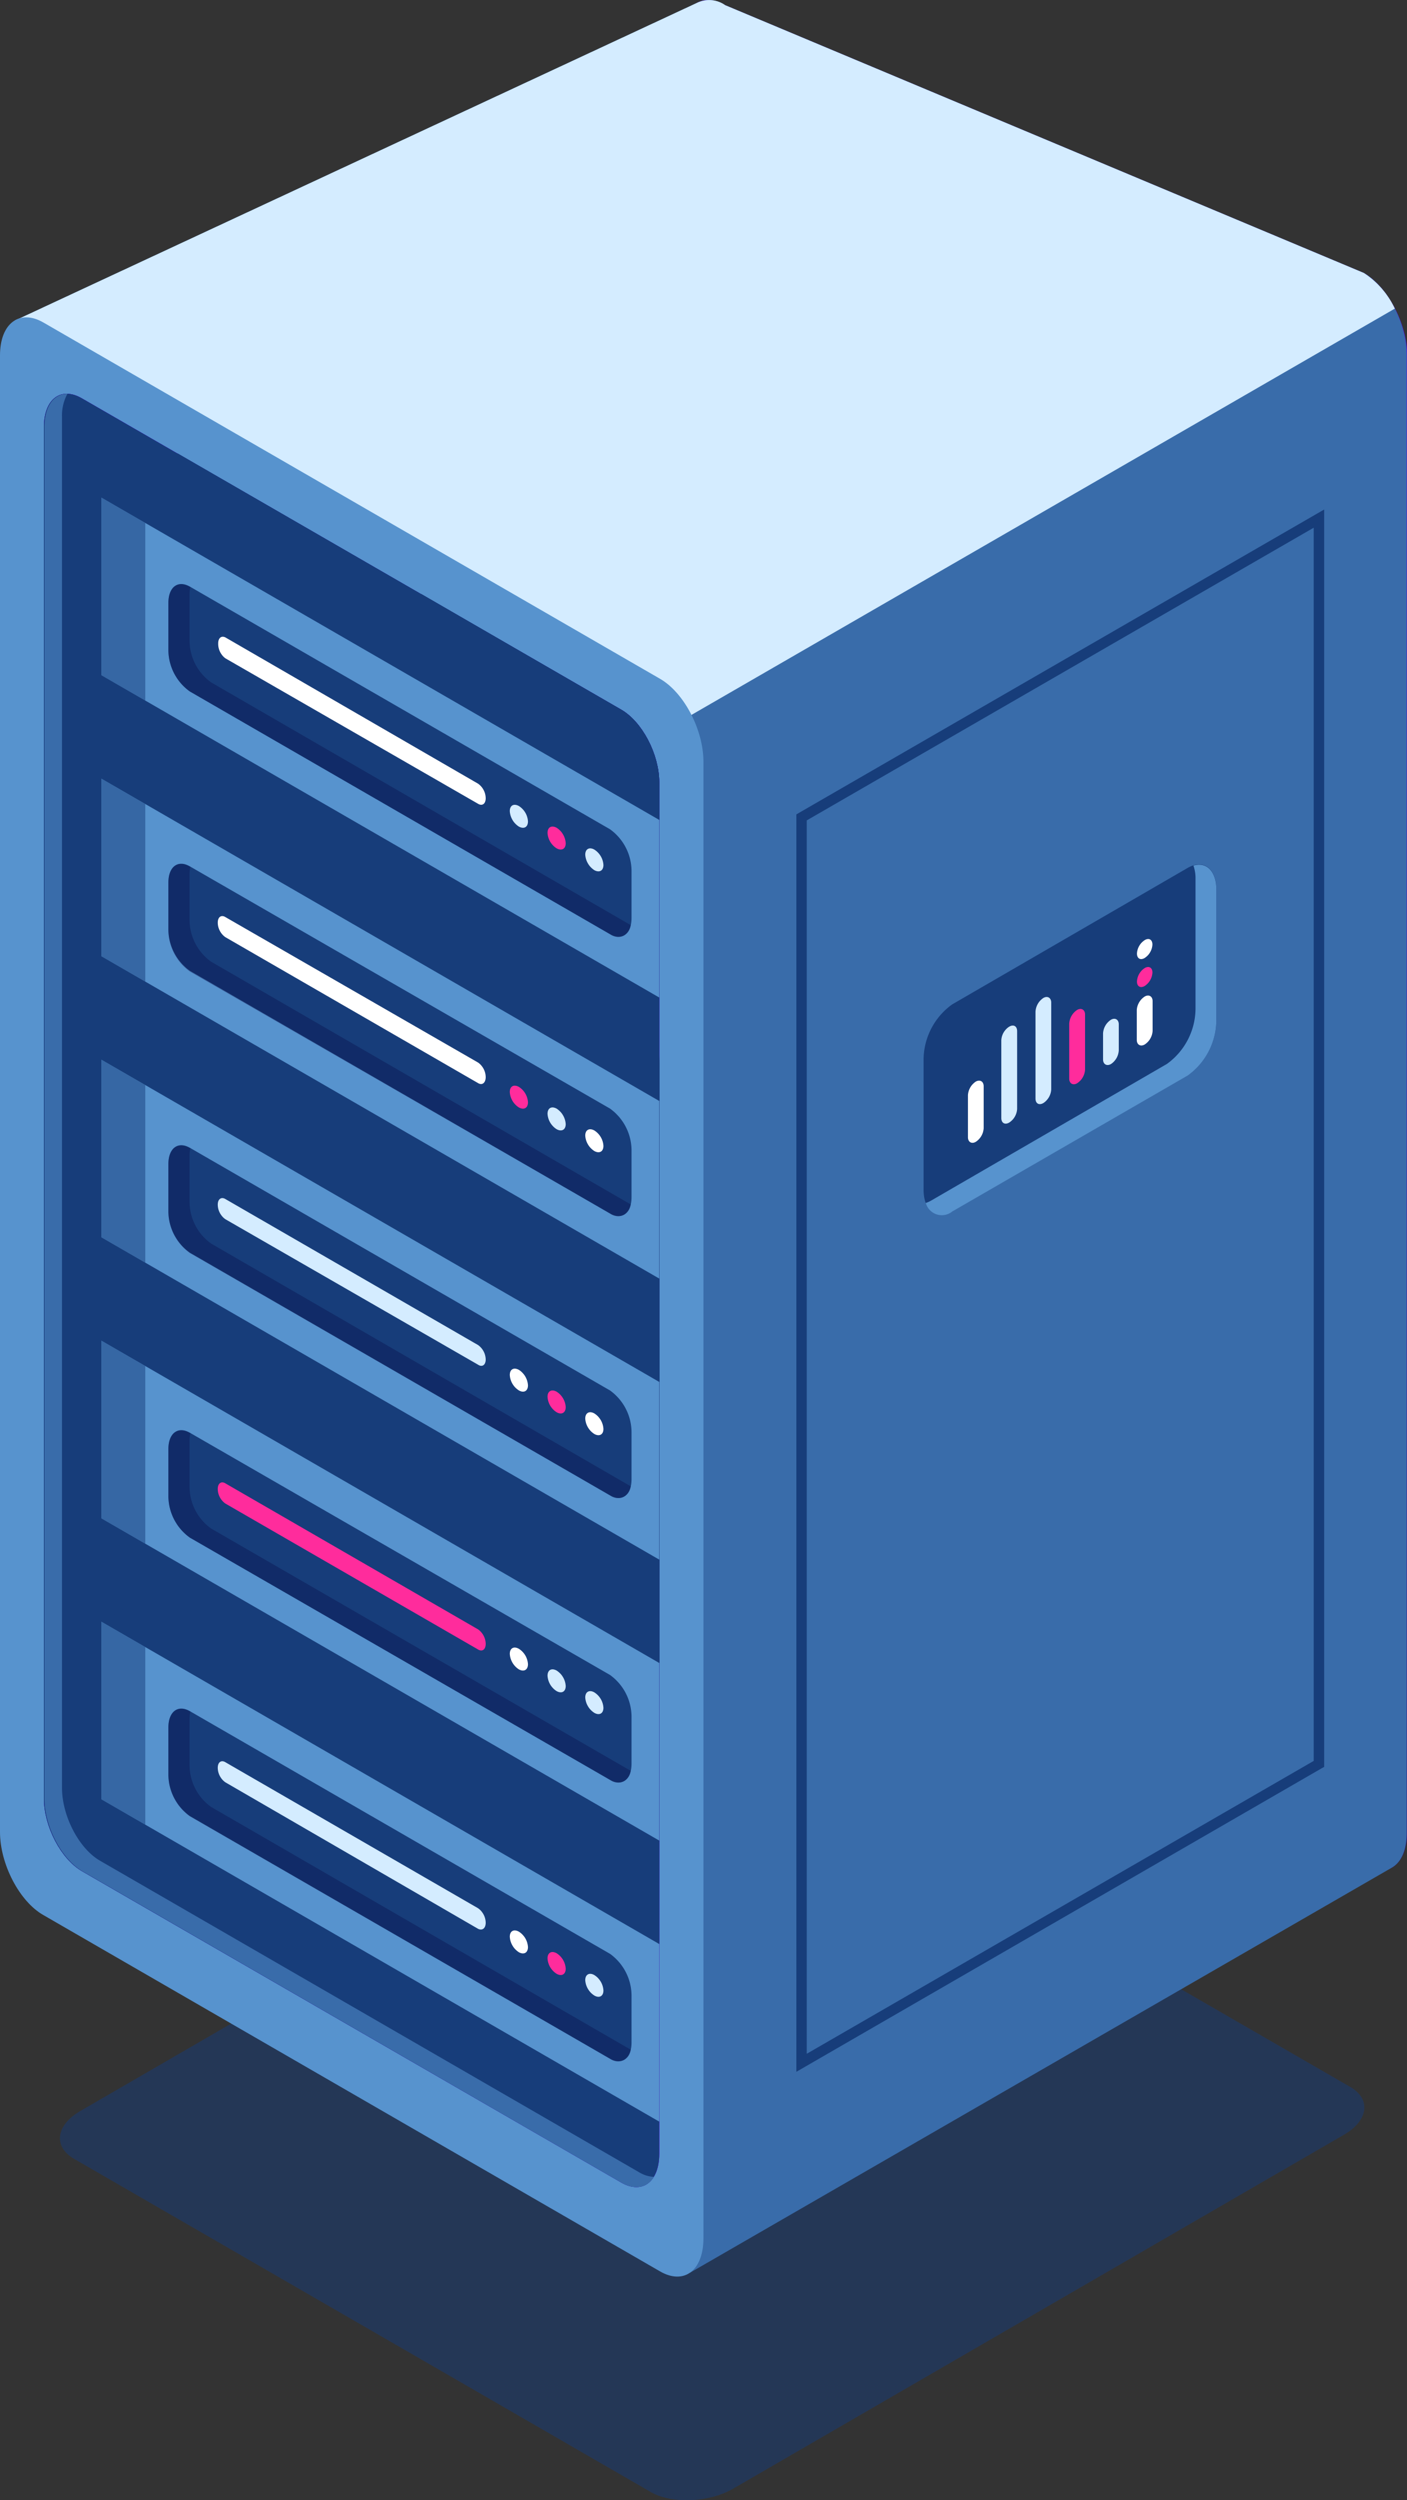
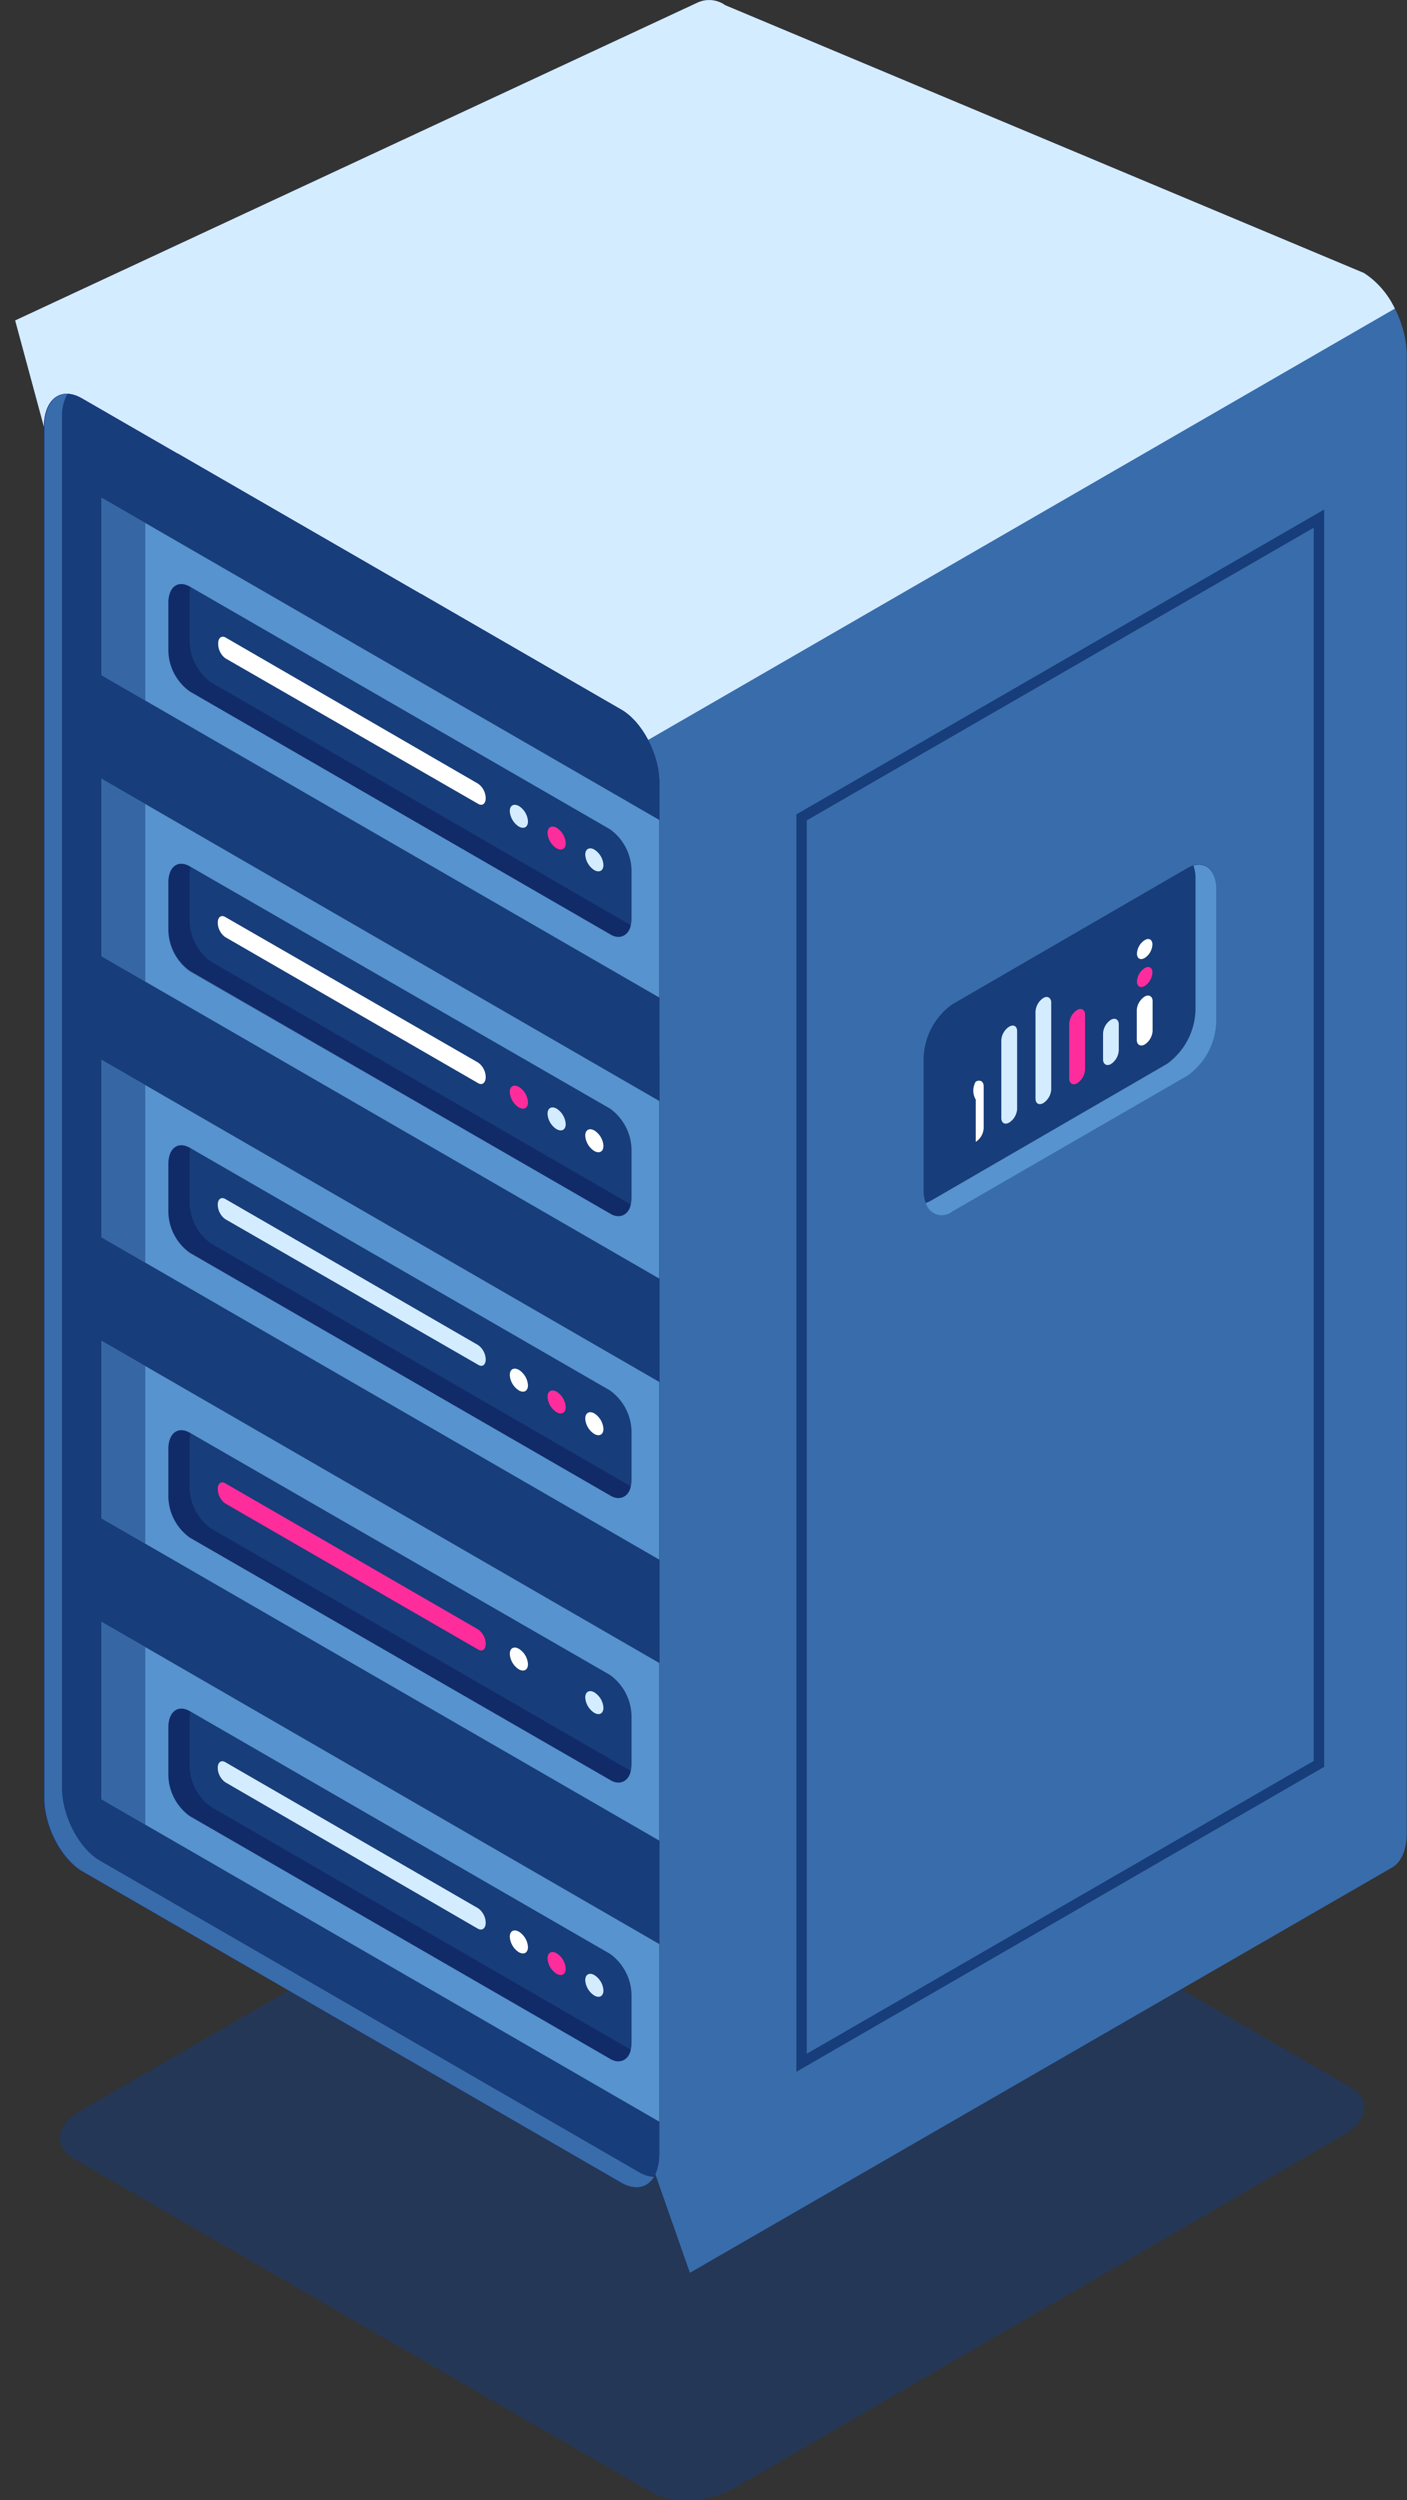
<svg xmlns="http://www.w3.org/2000/svg" viewBox="0 0 154.75 274.8">
  <rect x="0" y="0" width="154.75" height="274.8" fill="#333333" stroke="none" />
  <defs>
    <style>.cls-1,.cls-7{fill:#173d7a;}.cls-1{opacity:0.5;}.cls-2{fill:url(#Áåçûìÿííûé_ãðàäèåíò_462);}.cls-3{fill:#396caa;}.cls-4{fill:#d4ecff;}.cls-5{fill:#5793ce;}.cls-6{fill:url(#Áåçûìÿííûé_ãðàäèåíò_441);}.cls-8{fill:#06033e;opacity:0.3;}.cls-9{fill:#fff;}.cls-10{fill:#ff2c9c;}</style>
    <linearGradient id="Áåçûìÿííûé_ãðàäèåíò_462" x1="-115.89" y1="1104.48" x2="-115.89" y2="952.89" gradientTransform="matrix(0.87, 0.5, 0, 1.15, 215.23, -1032.66)" gradientUnits="userSpaceOnUse">
      <stop offset="0" stop-color="#2d0979" />
      <stop offset="1" stop-color="#5b04f7" />
    </linearGradient>
    <linearGradient id="Áåçûìÿííûé_ãðàäèåíò_441" x1="-245.93" y1="1114.94" x2="-169.75" y2="1097.68" gradientTransform="matrix(0.87, 0.5, 0, 1.15, 215.23, -1032.66)" gradientUnits="userSpaceOnUse">
      <stop offset="0" stop-color="#3919bb" />
      <stop offset="1" stop-color="#6507fa" />
    </linearGradient>
  </defs>
  <title>Hosting</title>
  <g id="Capa_2" data-name="Capa 2">
    <g id="Ñëîé_1" data-name="Ñëîé 1">
      <path class="cls-1" d="M71.58,273.9,8.15,237.28c-2.32-1.35-2-3.69.65-5.24L76,193.13c2.69-1.55,6.75-1.72,9.07-.38l63.43,36.62c2.33,1.34,2,3.69-.65,5.24L80.65,273.52C78,275.07,73.91,275.24,71.58,273.9Z" />
-       <path class="cls-2" d="M150,205,82.15,165.86c-2.64-1.53-4.78-5.61-4.78-9.13L75,4.18C75,.67,77.13-.95,79.76.57L150,30c2.64,1.52,4.78,5.6,4.78,9.12V201.4C154.75,204.92,152.61,206.54,150,205Z" />
      <path class="cls-3" d="M150,30,79.76.57A3.05,3.05,0,0,0,76.67.31h0l-75,34.91,3.65,13.5L75.88,249.8,153,205.32l0,0,.14-.08h0c1-.61,1.58-1.93,1.58-3.81V39.1C154.75,35.58,152.61,31.5,150,30Z" />
      <path class="cls-4" d="M150,30,79.76.57A3.05,3.05,0,0,0,76.67.31h0l-75,34.91,3.65,13.5L24.69,104l3.66,2.11L153.41,33.92A9.46,9.46,0,0,0,150,30Z" />
-       <path class="cls-5" d="M72.6,249.65,4.78,210.49C2.14,209,0,204.88,0,201.36V39.06c0-3.51,2.14-5.13,4.78-3.61L72.6,74.61c2.64,1.52,4.77,5.61,4.77,9.12V246C77.37,249.55,75.24,251.17,72.6,249.65Z" />
-       <path class="cls-6" d="M68.33,239.88,9,205.65c-2.3-1.34-4.17-4.91-4.17-8V46.94c0-3.08,1.87-4.49,4.17-3.16L68.33,78c2.31,1.33,4.18,4.9,4.18,8V236.72C72.51,239.8,70.64,241.21,68.33,239.88Z" />
      <path class="cls-6" d="M68.33,239.88,9,205.65c-2.3-1.34-4.17-4.91-4.17-8V46.94c0-3.08,1.87-4.49,4.17-3.16L68.33,78c2.31,1.33,4.18,4.9,4.18,8V236.72C72.51,239.8,70.64,241.21,68.33,239.88Z" />
      <path class="cls-7" d="M68.33,239.88,9,205.65c-2.3-1.34-4.17-4.91-4.17-8V46.94c0-3.08,1.87-4.49,4.17-3.16L68.33,78c2.31,1.33,4.18,4.9,4.18,8V236.72C72.51,239.8,70.64,241.21,68.33,239.88Z" />
      <path class="cls-3" d="M70.27,238.74,11,204.51c-2.31-1.33-4.18-4.91-4.18-8V45.8a4.91,4.91,0,0,1,.6-2.52c-1.49,0-2.53,1.36-2.53,3.66V197.67c0,3.07,1.87,6.64,4.17,8l59.29,34.23c1.52.87,2.85.55,3.58-.64A3.5,3.5,0,0,1,70.27,238.74Z" />
      <path class="cls-7" d="M68.33,170.67,46.3,158,11.15,178.24l61.36,35.43v-35C72.51,175.58,70.64,172,68.33,170.67Z" />
      <path class="cls-7" d="M68.33,139.79l-22-12.73-35.15,20.3,61.36,35.42v-35C72.51,144.69,70.64,141.12,68.33,139.79Z" />
      <path class="cls-7" d="M68.33,108.9l-22-12.73-35.15,20.3,61.36,35.42v-35C72.51,113.8,70.64,110.23,68.33,108.9Z" />
      <path class="cls-7" d="M68.33,78l-22-12.72L11.15,85.58,72.51,121V86C72.51,82.91,70.64,79.34,68.33,78Z" />
      <path class="cls-7" d="M68.33,78,19.55,49.84l-8.4,4.85L72.51,90.12V86C72.51,82.91,70.64,79.34,68.33,78Z" />
      <polygon class="cls-5" points="72.51 90.12 11.15 54.69 11.15 74.21 72.51 109.64 72.51 90.12" />
      <polygon class="cls-5" points="72.51 121.01 11.15 85.58 11.15 105.1 72.51 140.53 72.51 121.01" />
      <polygon class="cls-5" points="72.51 151.89 11.15 116.47 11.15 135.99 72.51 171.42 72.51 151.89" />
      <polygon class="cls-5" points="72.51 182.78 11.15 147.35 11.15 166.88 72.51 202.3 72.51 182.78" />
      <polygon class="cls-5" points="72.51 213.67 11.15 178.24 11.15 197.76 72.51 233.19 72.51 213.67" />
      <path class="cls-7" d="M67.1,102.68,20.88,76a5.63,5.63,0,0,1-2.36-4.51V66.26c0-1.74,1.05-2.54,2.36-1.79L67.1,91.15a5.69,5.69,0,0,1,2.36,4.52v5.23C69.46,102.64,68.4,103.44,67.1,102.68Z" />
      <path class="cls-8" d="M23.22,75a5.66,5.66,0,0,1-2.37-4.52V65.26a3.35,3.35,0,0,1,.09-.75l-.06,0c-1.31-.75-2.36,0-2.36,1.79v5.23A5.63,5.63,0,0,0,20.88,76L67.1,102.68a1.41,1.41,0,0,0,2.27-1Z" />
      <path class="cls-9" d="M52.59,88.35l-27.81-16A2,2,0,0,1,24,70.71h0c0-.61.37-.89.83-.63L52.59,86.14a2,2,0,0,1,.83,1.59h0C53.42,88.34,53.05,88.62,52.59,88.35Z" />
      <path class="cls-7" d="M67.1,133.38,20.88,106.7a5.66,5.66,0,0,1-2.36-4.52V97c0-1.74,1.05-2.54,2.36-1.78L67.1,121.85a5.69,5.69,0,0,1,2.36,4.52v5.22C69.46,133.33,68.4,134.13,67.1,133.38Z" />
      <path class="cls-8" d="M23.22,105.7a5.67,5.67,0,0,1-2.37-4.52V96a3.5,3.5,0,0,1,.09-.75l-.06,0c-1.31-.76-2.36,0-2.36,1.78v5.23a5.66,5.66,0,0,0,2.36,4.52L67.1,133.38a1.41,1.41,0,0,0,2.27-1Z" />
      <path class="cls-9" d="M52.59,119.05,24.78,103a2,2,0,0,1-.83-1.58h0c0-.62.37-.9.83-.63l27.81,16a2,2,0,0,1,.83,1.59h0C53.42,119,53.05,119.32,52.59,119.05Z" />
      <path class="cls-7" d="M67.1,164.36,20.88,137.68a5.63,5.63,0,0,1-2.36-4.51v-5.23c0-1.74,1.05-2.54,2.36-1.79L67.1,152.83a5.69,5.69,0,0,1,2.36,4.52v5.23C69.46,164.32,68.4,165.12,67.1,164.36Z" />
      <path class="cls-8" d="M23.22,136.68a5.66,5.66,0,0,1-2.37-4.52v-5.22a3.35,3.35,0,0,1,.09-.75l-.06,0c-1.31-.75-2.36,0-2.36,1.79v5.23a5.63,5.63,0,0,0,2.36,4.51L67.1,164.36a1.41,1.41,0,0,0,2.27-1Z" />
      <path class="cls-4" d="M52.59,150,24.78,134a2,2,0,0,1-.83-1.59h0c0-.61.37-.89.83-.63l27.81,16.06a2,2,0,0,1,.83,1.59h0C53.42,150,53.05,150.3,52.59,150Z" />
      <path class="cls-7" d="M67.1,195.63,20.88,169a5.65,5.65,0,0,1-2.36-4.52v-5.22c0-1.74,1.05-2.54,2.36-1.79L67.1,184.1a5.69,5.69,0,0,1,2.36,4.52v5.23C69.46,195.59,68.4,196.39,67.1,195.63Z" />
      <path class="cls-8" d="M23.22,168a5.67,5.67,0,0,1-2.37-4.52v-5.22a3.52,3.52,0,0,1,.09-.76l-.06,0c-1.31-.75-2.36.05-2.36,1.79v5.22A5.65,5.65,0,0,0,20.88,169L67.1,195.63a1.41,1.41,0,0,0,2.27-1Z" />
      <path class="cls-10" d="M52.59,181.3,24.78,165.25a2,2,0,0,1-.83-1.59h0c0-.61.37-.9.83-.63l27.81,16.06a2,2,0,0,1,.83,1.58h0C53.42,181.29,53.05,181.57,52.59,181.3Z" />
      <path class="cls-7" d="M67.1,226.28,20.88,199.6a5.66,5.66,0,0,1-2.36-4.52v-5.22c0-1.74,1.05-2.54,2.36-1.79L67.1,214.75a5.69,5.69,0,0,1,2.36,4.52v5.23C69.46,226.23,68.4,227,67.1,226.28Z" />
      <path class="cls-8" d="M23.22,198.6a5.67,5.67,0,0,1-2.37-4.52v-5.23a3.5,3.5,0,0,1,.09-.75l-.06,0c-1.31-.75-2.36.05-2.36,1.79v5.22a5.66,5.66,0,0,0,2.36,4.52L67.1,226.28a1.41,1.41,0,0,0,2.27-1Z" />
      <path class="cls-4" d="M52.59,212,24.78,195.89a2,2,0,0,1-.83-1.58h0c0-.62.37-.9.83-.63l27.81,16.06a2,2,0,0,1,.83,1.58h0C53.42,211.94,53.05,212.22,52.59,212Z" />
      <polygon class="cls-1" points="11.15 54.69 15.98 57.48 15.98 77 11.15 74.21 11.15 54.69" />
      <polygon class="cls-1" points="11.15 85.58 15.98 88.37 15.98 107.89 11.15 105.1 11.15 85.58" />
      <polygon class="cls-1" points="11.15 116.47 15.98 119.26 15.98 138.78 11.15 135.99 11.15 116.47" />
      <polygon class="cls-1" points="11.15 147.35 15.98 150.14 15.98 169.67 11.15 166.88 11.15 147.35" />
      <polygon class="cls-1" points="11.15 178.24 15.98 181.03 15.98 200.55 11.15 197.76 11.15 178.24" />
      <path class="cls-4" d="M58.07,90.28c0,.63-.44.88-1,.57a2.17,2.17,0,0,1-1-1.7c0-.62.43-.87,1-.56A2.16,2.16,0,0,1,58.07,90.28Z" />
      <path class="cls-10" d="M62.22,92.68c0,.62-.44.87-1,.56a2.16,2.16,0,0,1-1-1.69c0-.63.44-.88,1-.57A2.16,2.16,0,0,1,62.22,92.68Z" />
      <path class="cls-4" d="M66.37,95.07c0,.62-.44.88-1,.57a2.19,2.19,0,0,1-1-1.7c0-.62.44-.88,1-.56A2.16,2.16,0,0,1,66.37,95.07Z" />
      <path class="cls-10" d="M58.07,121.15c0,.63-.44.88-1,.57a2.15,2.15,0,0,1-1-1.7c0-.62.43-.87,1-.56A2.16,2.16,0,0,1,58.07,121.15Z" />
      <path class="cls-4" d="M62.22,123.55c0,.62-.44.87-1,.56a2.16,2.16,0,0,1-1-1.69c0-.63.44-.88,1-.57A2.18,2.18,0,0,1,62.22,123.55Z" />
      <path class="cls-9" d="M66.37,125.94c0,.63-.44.88-1,.57a2.16,2.16,0,0,1-1-1.7c0-.62.44-.87,1-.56A2.16,2.16,0,0,1,66.37,125.94Z" />
      <path class="cls-9" d="M58.07,152.26c0,.62-.44.88-1,.56a2.15,2.15,0,0,1-1-1.69c0-.63.43-.88,1-.57A2.18,2.18,0,0,1,58.07,152.26Z" />
      <path class="cls-10" d="M62.22,154.65c0,.63-.44.88-1,.57a2.16,2.16,0,0,1-1-1.7c0-.62.44-.87,1-.56A2.16,2.16,0,0,1,62.22,154.65Z" />
      <path class="cls-9" d="M66.37,157.05c0,.62-.44.87-1,.56a2.16,2.16,0,0,1-1-1.69c0-.63.44-.88,1-.57A2.18,2.18,0,0,1,66.37,157.05Z" />
      <path class="cls-9" d="M58.07,182.91c0,.62-.44.88-1,.57a2.18,2.18,0,0,1-1-1.7c0-.62.43-.88,1-.56A2.16,2.16,0,0,1,58.07,182.91Z" />
-       <path class="cls-4" d="M62.22,185.31c0,.62-.44.87-1,.56a2.16,2.16,0,0,1-1-1.69c0-.63.44-.88,1-.57A2.16,2.16,0,0,1,62.22,185.31Z" />
      <path class="cls-4" d="M66.37,187.7c0,.62-.44.88-1,.56a2.16,2.16,0,0,1-1-1.69c0-.62.44-.88,1-.56A2.16,2.16,0,0,1,66.37,187.7Z" />
      <path class="cls-9" d="M58.07,214c0,.62-.44.88-1,.57a2.18,2.18,0,0,1-1-1.7c0-.62.43-.88,1-.56A2.16,2.16,0,0,1,58.07,214Z" />
      <path class="cls-10" d="M62.22,216.38c0,.62-.44.87-1,.56a2.16,2.16,0,0,1-1-1.69c0-.63.44-.88,1-.57A2.16,2.16,0,0,1,62.22,216.38Z" />
      <path class="cls-4" d="M66.37,218.77c0,.62-.44.88-1,.56a2.16,2.16,0,0,1-1-1.69c0-.62.44-.88,1-.56A2.16,2.16,0,0,1,66.37,218.77Z" />
      <path class="cls-7" d="M87.59,227.71V89.51l.29-.17L145.64,56V194.2l-.29.16ZM88.73,90.17V225.73l55.76-32.19V58Z" />
      <path class="cls-7" d="M130.63,118.18l-25.9,14.95c-1.74,1-3.15-.06-3.15-2.38V116.39a7.54,7.54,0,0,1,3.15-6l25.9-15c1.74-1,3.15.06,3.15,2.38v14.36A7.55,7.55,0,0,1,130.63,118.18Z" />
      <path class="cls-5" d="M131.26,95.14a4.1,4.1,0,0,1,.23,1.44v14.36a7.55,7.55,0,0,1-3.15,6l-25.9,15a3.06,3.06,0,0,1-.62.28,1.83,1.83,0,0,0,2.91.94l25.9-14.95a7.55,7.55,0,0,0,3.15-6V97.8C133.78,95.77,132.7,94.7,131.26,95.14Z" />
      <path class="cls-9" d="M125.9,109.53c.48-.28.87,0,.87.5v3.27a1.91,1.91,0,0,1-.87,1.5c-.48.28-.87,0-.87-.5V111A1.92,1.92,0,0,1,125.9,109.53Z" />
      <path class="cls-4" d="M122.19,112.08c.47-.27.86,0,.86.5v2.87a1.94,1.94,0,0,1-.86,1.5c-.48.27-.87,0-.87-.5v-2.87A1.92,1.92,0,0,1,122.19,112.08Z" />
      <path class="cls-10" d="M118.47,111c.48-.27.87,0,.87.5v6.06a1.91,1.91,0,0,1-.87,1.5c-.48.28-.87,0-.87-.5v-6A1.93,1.93,0,0,1,118.47,111Z" />
      <path class="cls-4" d="M114.75,109.69c.48-.28.87,0,.87.5v9.55a1.92,1.92,0,0,1-.87,1.5c-.47.27-.86.05-.86-.5v-9.55A1.94,1.94,0,0,1,114.75,109.69Z" />
      <path class="cls-4" d="M111,112.84c.48-.28.87-.06.87.5v8.54a1.91,1.91,0,0,1-.87,1.5c-.48.28-.87.05-.87-.5v-8.54A1.89,1.89,0,0,1,111,112.84Z" />
-       <path class="cls-9" d="M107.32,118.88c.48-.27.87,0,.87.51V124a1.92,1.92,0,0,1-.87,1.5c-.47.27-.86,0-.86-.5v-4.64A1.94,1.94,0,0,1,107.32,118.88Z" />
+       <path class="cls-9" d="M107.32,118.88c.48-.27.87,0,.87.51V124a1.92,1.92,0,0,1-.87,1.5v-4.64A1.94,1.94,0,0,1,107.32,118.88Z" />
      <path class="cls-10" d="M125.05,107.88c0,.54.38.76.85.49a1.88,1.88,0,0,0,.85-1.48c0-.54-.38-.76-.85-.49A1.88,1.88,0,0,0,125.05,107.88Z" />
      <path class="cls-9" d="M125.05,104.8c0,.55.38.77.85.49a1.87,1.87,0,0,0,.85-1.47c0-.55-.38-.77-.85-.49A1.87,1.87,0,0,0,125.05,104.8Z" />
    </g>
  </g>
</svg>